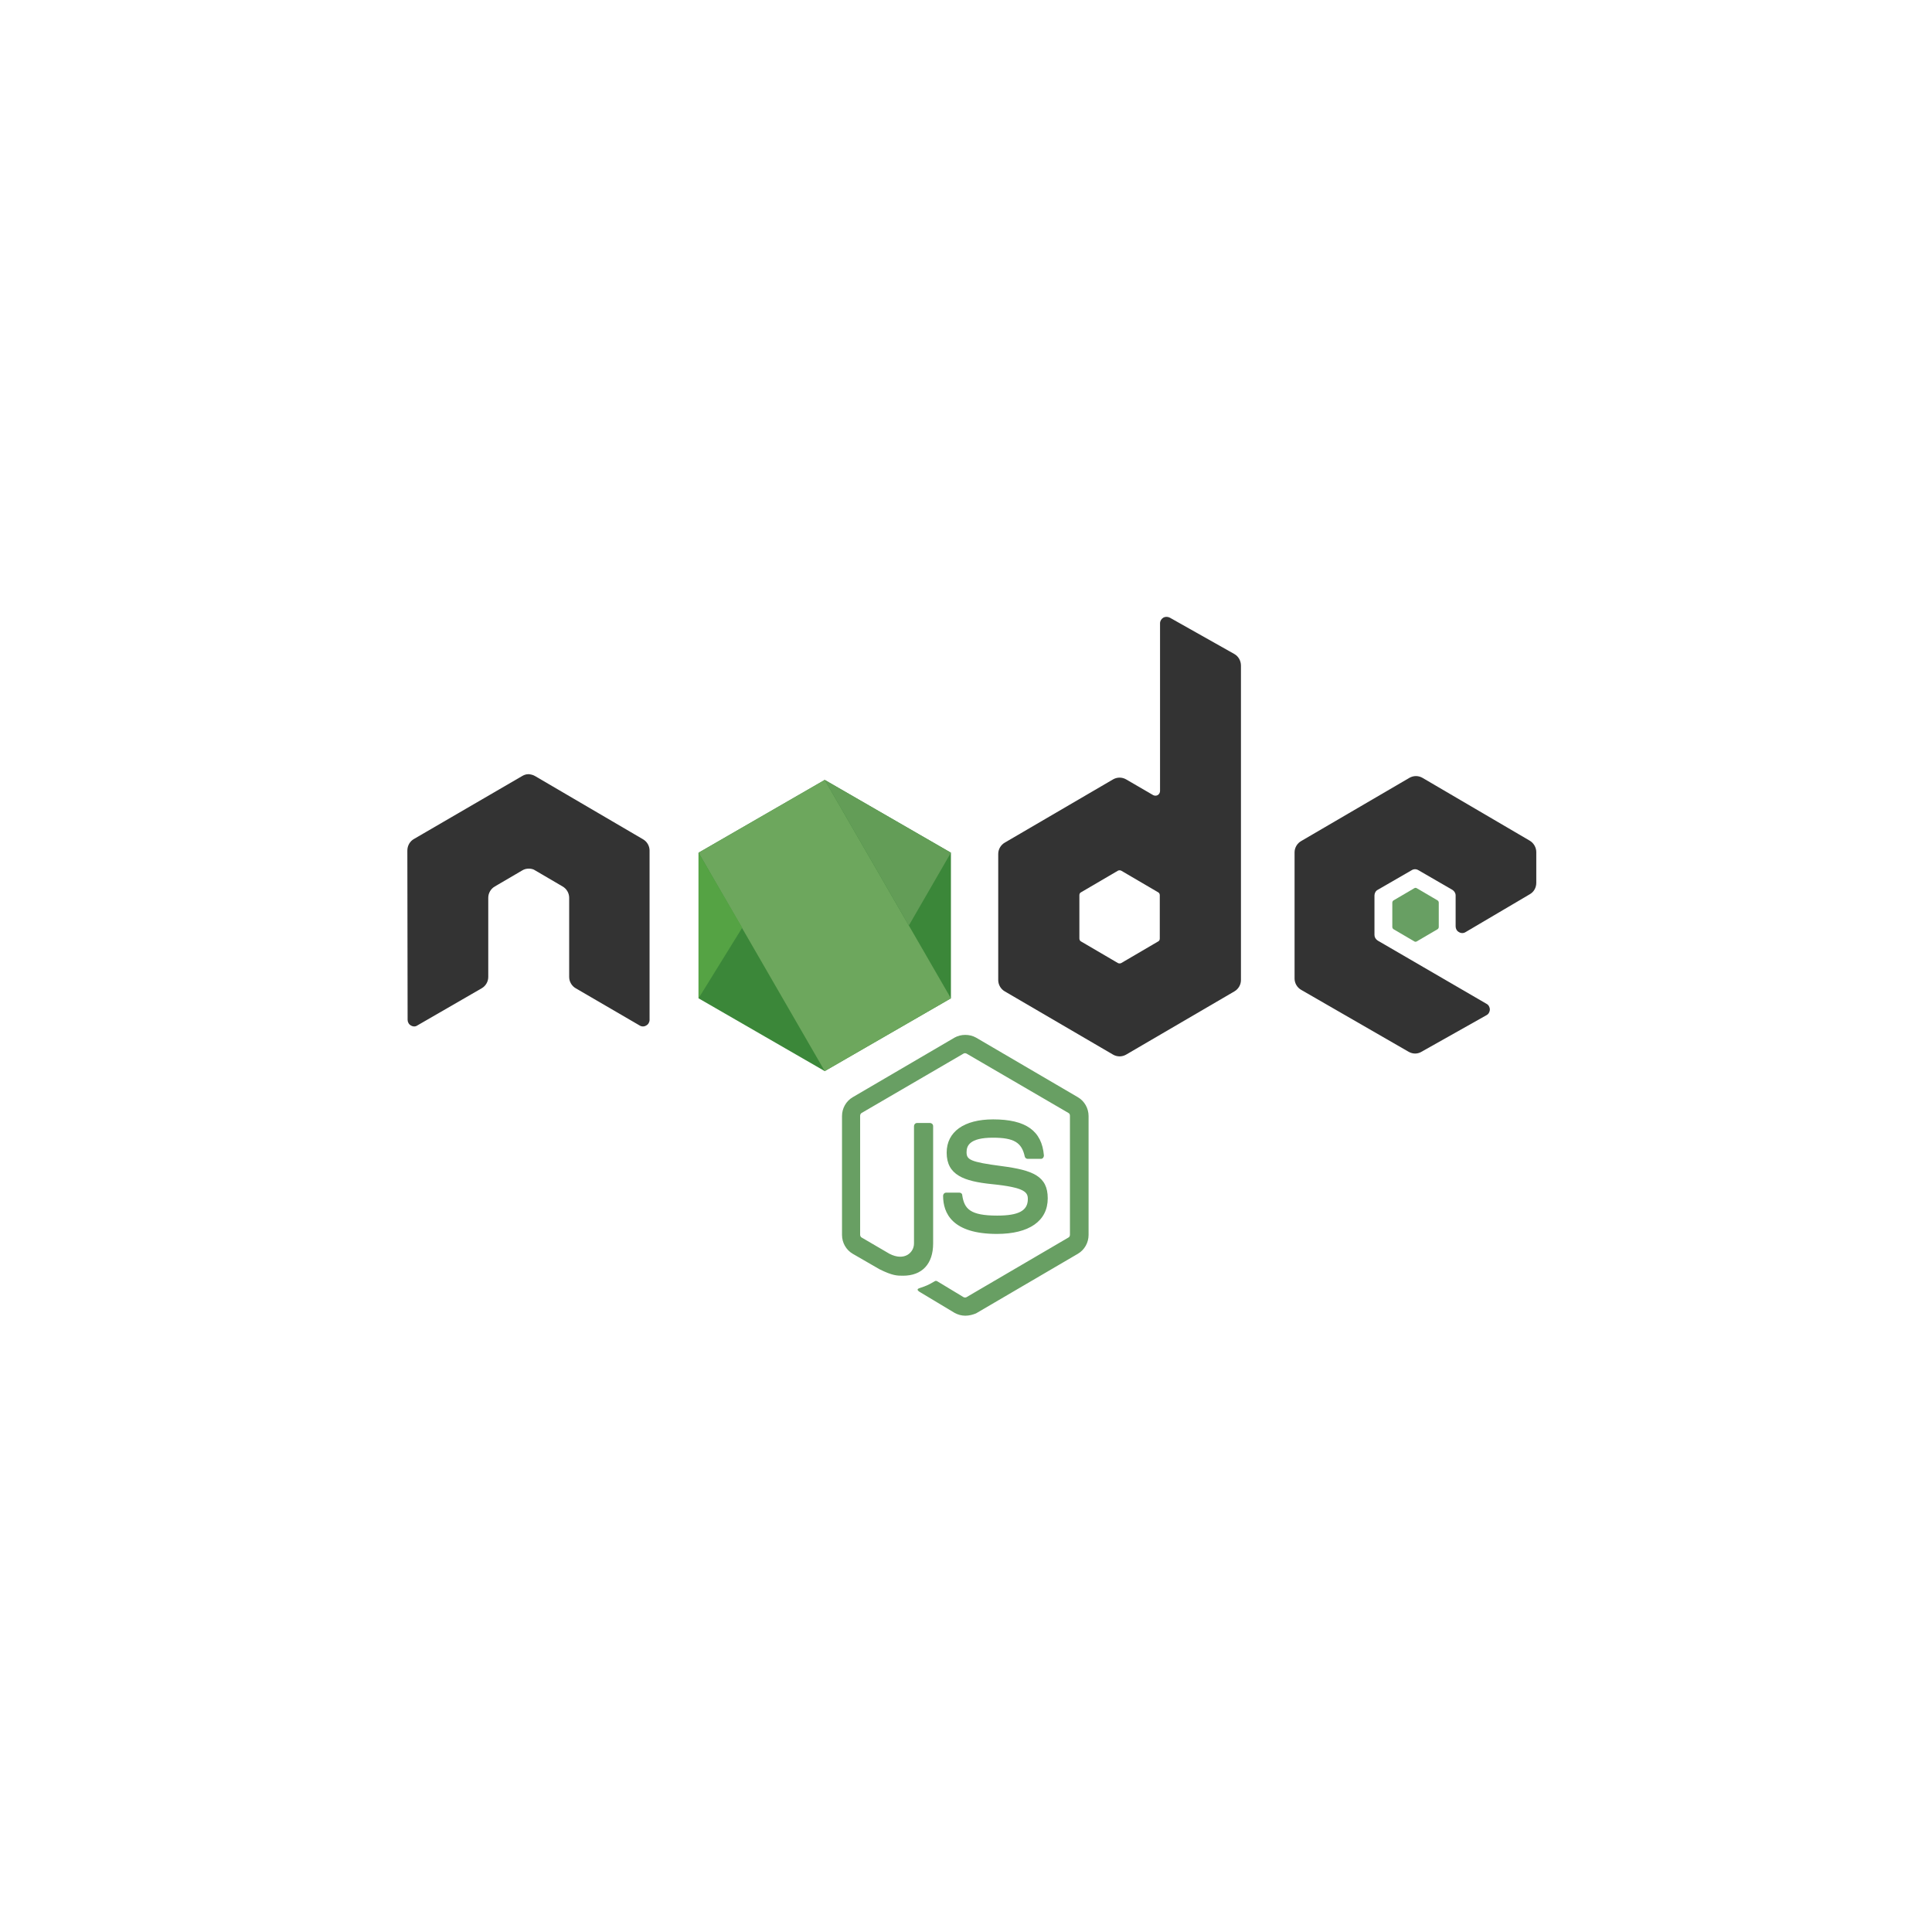
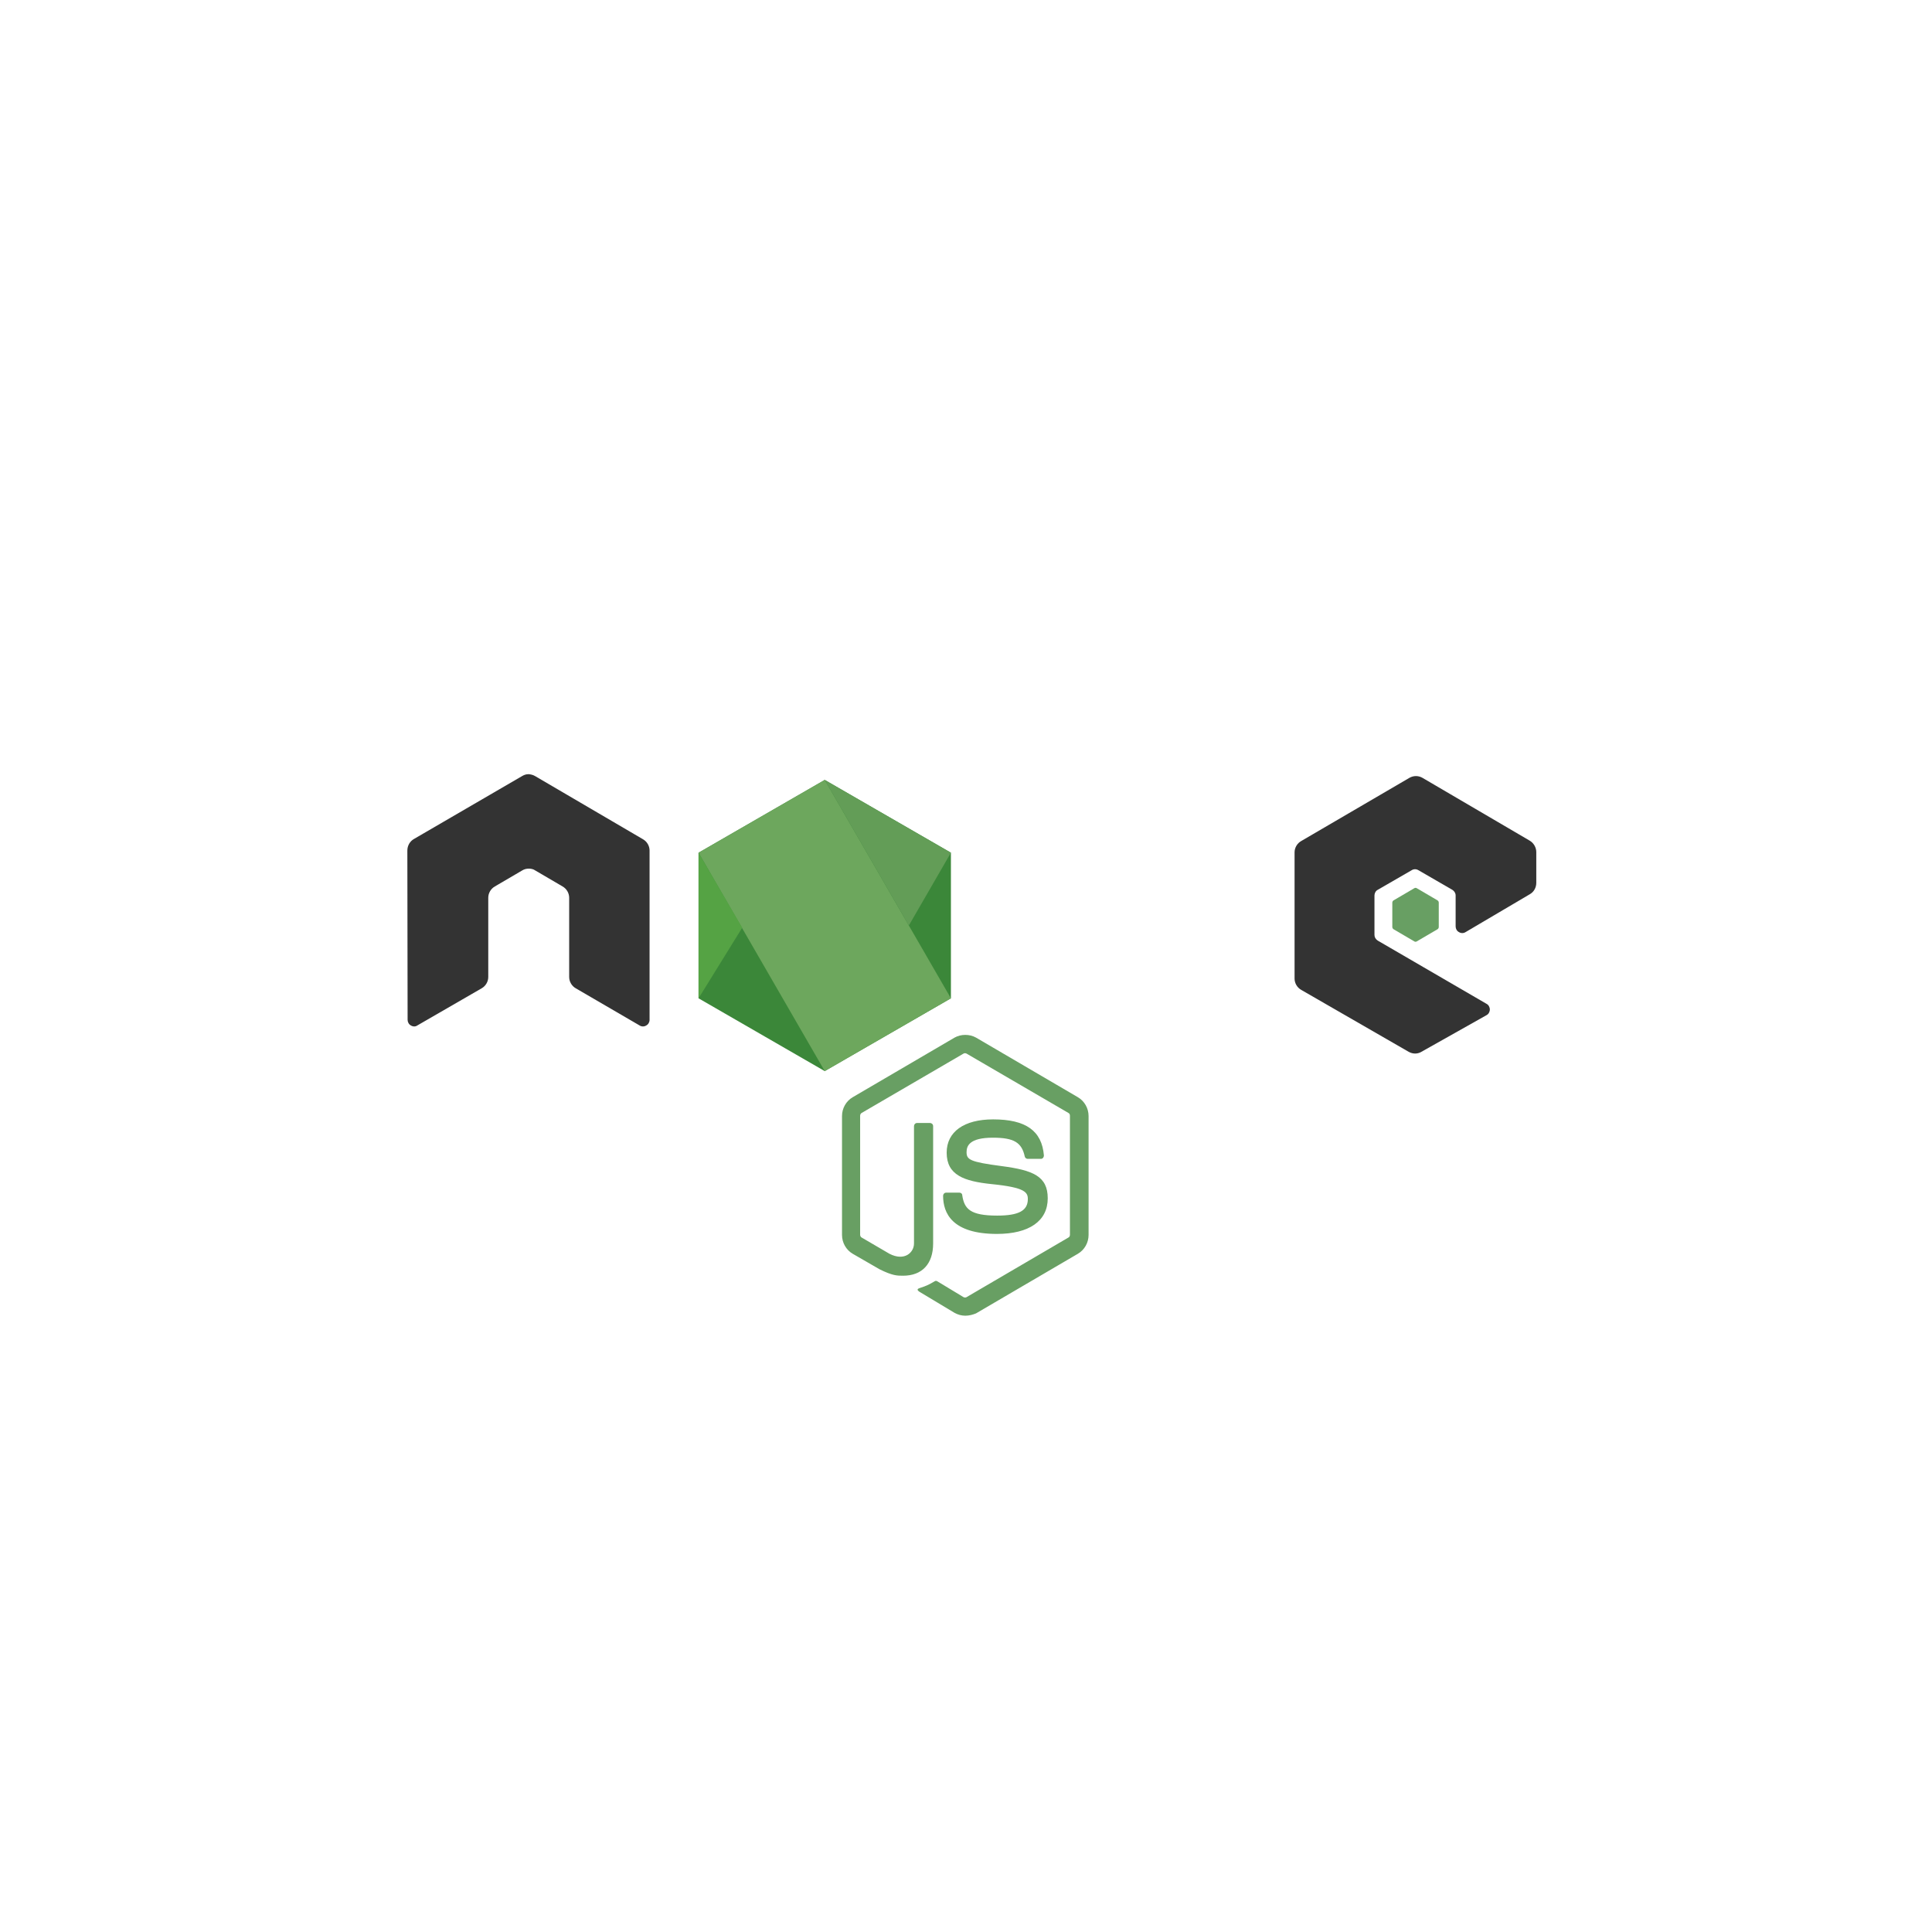
<svg xmlns="http://www.w3.org/2000/svg" width="166" height="166" viewBox="0 0 166 166" fill="none">
  <path d="M82.94 113.047C82.611 113.047 82.304 112.958 82.019 112.803L79.102 111.052C78.663 110.808 78.882 110.72 79.014 110.675C79.606 110.476 79.716 110.432 80.33 110.077C80.396 110.033 80.483 110.055 80.549 110.099L82.786 111.451C82.874 111.496 82.984 111.496 83.049 111.451L91.799 106.331C91.887 106.287 91.931 106.198 91.931 106.087V95.869C91.931 95.758 91.887 95.669 91.799 95.625L83.049 90.527C82.962 90.482 82.852 90.482 82.786 90.527L74.036 95.625C73.948 95.669 73.904 95.78 73.904 95.869V106.087C73.904 106.176 73.948 106.287 74.036 106.331L76.426 107.727C77.72 108.392 78.532 107.616 78.532 106.841V96.755C78.532 96.622 78.641 96.489 78.795 96.489H79.913C80.045 96.489 80.176 96.6 80.176 96.755V106.841C80.176 108.592 79.233 109.611 77.589 109.611C77.084 109.611 76.689 109.611 75.571 109.057L73.268 107.727C72.698 107.395 72.347 106.774 72.347 106.109V95.891C72.347 95.226 72.698 94.605 73.268 94.273L82.019 89.152C82.567 88.842 83.312 88.842 83.861 89.152L92.611 94.273C93.181 94.605 93.532 95.226 93.532 95.891V106.109C93.532 106.774 93.181 107.395 92.611 107.727L83.861 112.848C83.597 112.958 83.269 113.047 82.94 113.047Z" fill="#689F63" />
  <path d="M85.659 106.02C81.821 106.02 81.032 104.247 81.032 102.74C81.032 102.607 81.141 102.474 81.295 102.474H82.435C82.567 102.474 82.677 102.562 82.677 102.695C82.852 103.87 83.356 104.446 85.681 104.446C87.523 104.446 88.313 104.025 88.313 103.028C88.313 102.452 88.093 102.03 85.221 101.742C82.83 101.498 81.339 100.966 81.339 99.038C81.339 97.243 82.83 96.179 85.33 96.179C88.137 96.179 89.519 97.154 89.694 99.282C89.694 99.348 89.672 99.415 89.629 99.481C89.585 99.526 89.519 99.57 89.453 99.57H88.291C88.181 99.57 88.071 99.481 88.049 99.371C87.786 98.151 87.106 97.752 85.308 97.752C83.291 97.752 83.049 98.462 83.049 98.994C83.049 99.636 83.334 99.836 86.054 100.191C88.751 100.545 90.023 101.055 90.023 102.961C90.023 104.912 88.422 106.02 85.659 106.02Z" fill="#689F63" />
  <path fill-rule="evenodd" clip-rule="evenodd" d="M55.812 73.082C55.812 72.683 55.593 72.306 55.242 72.107L45.965 66.676C45.812 66.587 45.636 66.543 45.461 66.521C45.439 66.521 45.373 66.521 45.373 66.521C45.198 66.521 45.022 66.587 44.869 66.676L35.57 72.085C35.219 72.284 35 72.661 35 73.082L35.022 87.623C35.022 87.822 35.132 88.022 35.307 88.11C35.483 88.221 35.702 88.221 35.855 88.11L41.382 84.918C41.733 84.719 41.952 84.342 41.952 83.943V77.138C41.952 76.739 42.171 76.362 42.522 76.163L44.869 74.789C45.044 74.678 45.242 74.634 45.439 74.634C45.636 74.634 45.834 74.678 45.987 74.789L48.334 76.163C48.685 76.362 48.904 76.739 48.904 77.138V83.943C48.904 84.342 49.123 84.719 49.474 84.918L54.957 88.11C55.132 88.221 55.352 88.221 55.527 88.11C55.702 88.022 55.812 87.822 55.812 87.623V73.082Z" fill="#333333" />
-   <path fill-rule="evenodd" clip-rule="evenodd" d="M100.506 53.066C100.33 52.978 100.111 52.978 99.958 53.066C99.782 53.177 99.672 53.355 99.672 53.554V67.962C99.672 68.095 99.607 68.228 99.475 68.317C99.344 68.383 99.212 68.383 99.08 68.317L96.756 66.965C96.405 66.765 95.988 66.765 95.637 66.965L86.339 72.395C85.988 72.595 85.769 72.972 85.769 73.371V84.21C85.769 84.609 85.988 84.985 86.339 85.185L95.637 90.615C95.988 90.815 96.405 90.815 96.756 90.615L106.054 85.185C106.405 84.985 106.624 84.609 106.624 84.21V57.189C106.624 56.768 106.405 56.391 106.054 56.192L100.506 53.066ZM99.65 80.641C99.65 80.752 99.607 80.84 99.519 80.885L96.339 82.747C96.251 82.791 96.142 82.791 96.054 82.747L92.874 80.885C92.786 80.84 92.742 80.73 92.742 80.641V76.917C92.742 76.806 92.786 76.718 92.874 76.673L96.054 74.811C96.142 74.767 96.251 74.767 96.339 74.811L99.519 76.673C99.607 76.718 99.65 76.828 99.65 76.917V80.641Z" fill="#333333" />
  <path fill-rule="evenodd" clip-rule="evenodd" d="M131.451 76.829C131.802 76.629 132 76.252 132 75.853V73.216C132 72.817 131.78 72.44 131.451 72.24L122.219 66.832C121.868 66.632 121.451 66.632 121.1 66.832L111.802 72.263C111.451 72.462 111.231 72.839 111.231 73.238V84.077C111.231 84.476 111.451 84.853 111.802 85.052L121.034 90.372C121.385 90.572 121.802 90.572 122.131 90.372L127.723 87.225C127.899 87.136 128.008 86.936 128.008 86.737C128.008 86.537 127.899 86.338 127.723 86.249L118.381 80.819C118.205 80.708 118.096 80.531 118.096 80.331V76.94C118.096 76.74 118.205 76.541 118.381 76.452L121.298 74.767C121.473 74.657 121.692 74.657 121.868 74.767L124.784 76.452C124.96 76.563 125.07 76.74 125.07 76.94V79.6C125.07 79.799 125.179 79.999 125.355 80.087C125.53 80.198 125.749 80.198 125.925 80.087L131.451 76.829Z" fill="#333333" />
  <path fill-rule="evenodd" clip-rule="evenodd" d="M121.515 76.318C121.581 76.274 121.669 76.274 121.734 76.318L123.511 77.36C123.577 77.404 123.621 77.471 123.621 77.559V79.643C123.621 79.732 123.577 79.798 123.511 79.843L121.734 80.884C121.669 80.929 121.581 80.929 121.515 80.884L119.739 79.843C119.673 79.798 119.629 79.732 119.629 79.643V77.559C119.629 77.471 119.673 77.404 119.739 77.36L121.515 76.318Z" fill="#689F63" />
  <path d="M81.704 85.776V73.266L70.862 67.011L60.02 73.266V85.776L70.862 92.031L81.704 85.776Z" fill="#3B8739" />
  <path d="M81.704 85.776L70.862 67.011L60.02 73.266L70.863 92.031L81.704 85.776Z" fill="#6DA75D" />
  <path d="M60.02 85.776L63.773 79.71L60.02 73.266V85.776Z" fill="#55A344" />
  <path d="M78.089 79.521L81.703 73.266L70.862 67.011L78.089 79.521Z" fill="#639D57" />
</svg>